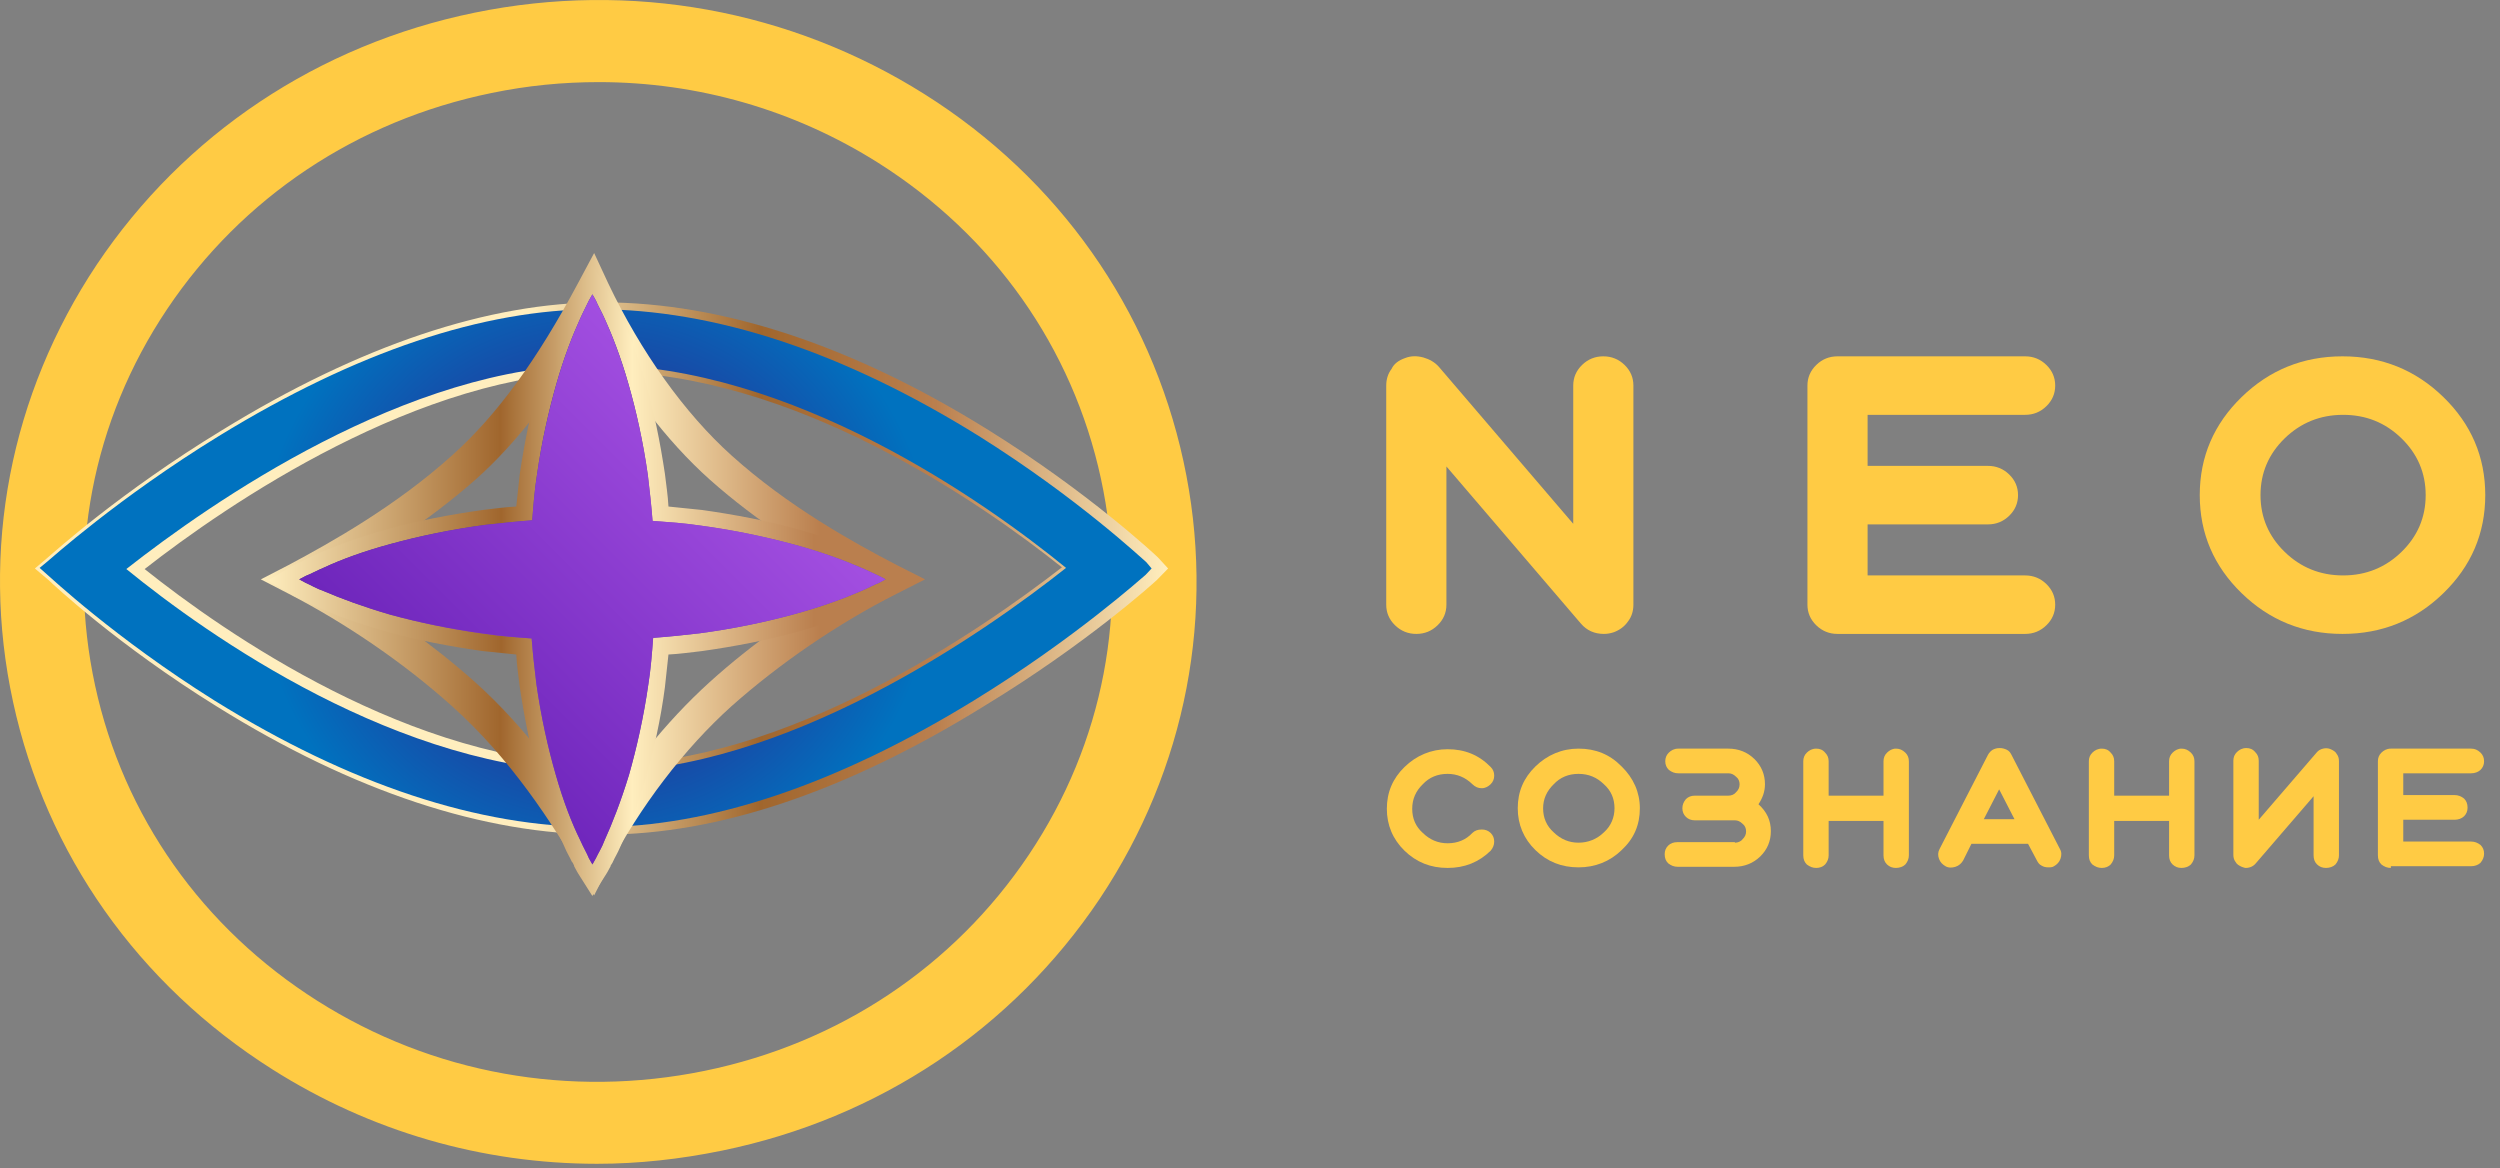
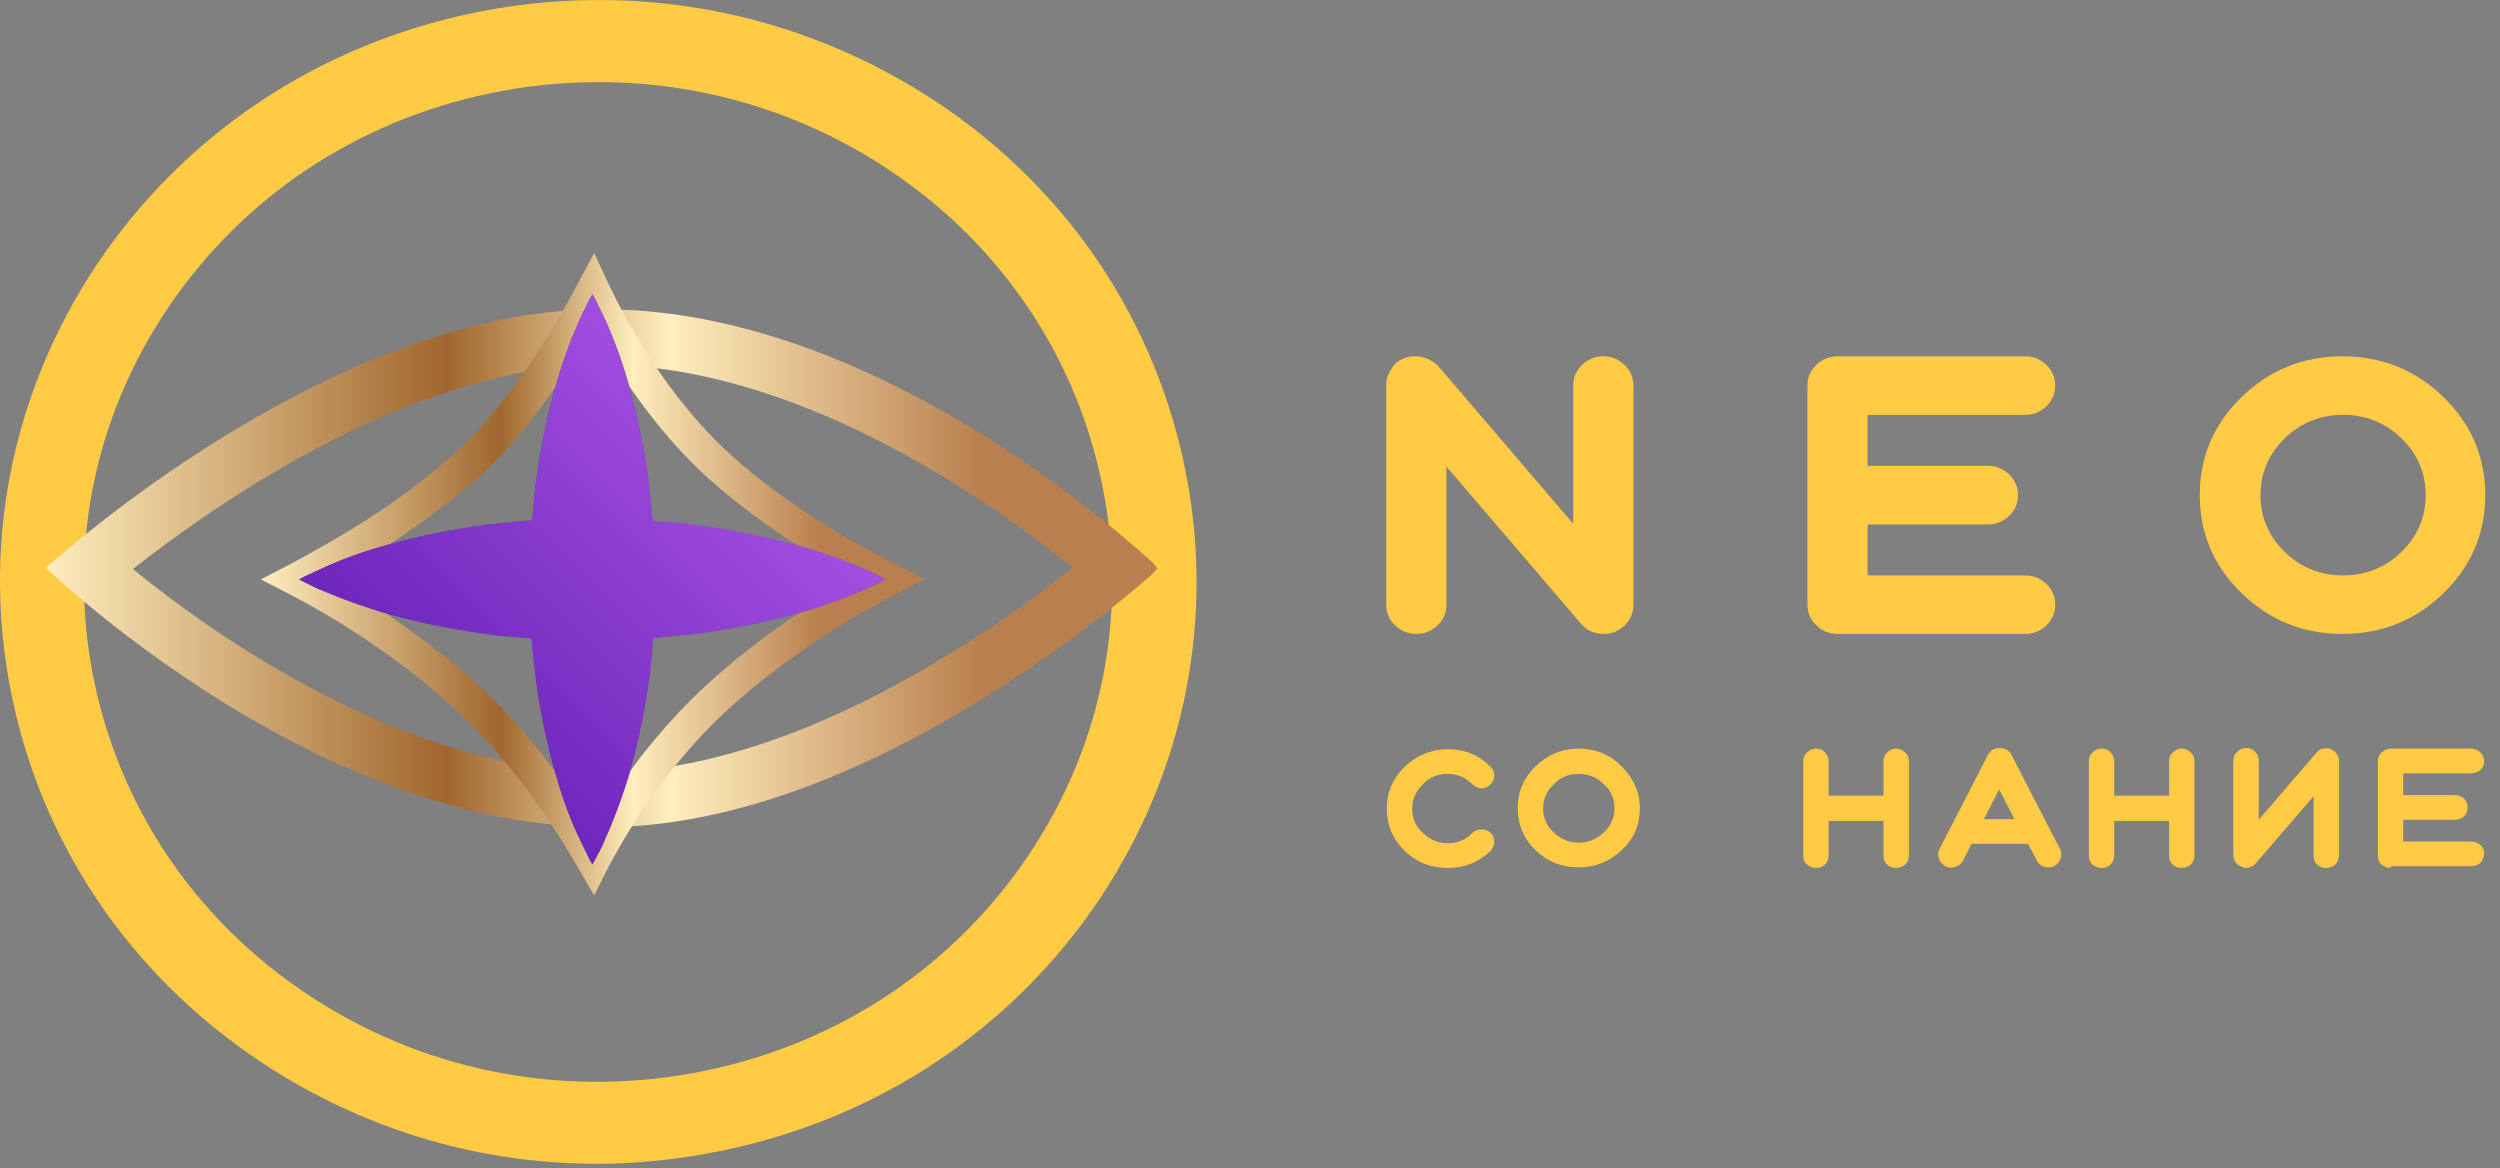
<svg xmlns="http://www.w3.org/2000/svg" width="122" height="57" viewBox="0 0 122 57" fill="none">
  <rect x="0" y="0" width="122" height="57" fill="#808080" stroke="none" />
  <path d="M70.643 42.355C69.808 42.355 69.117 42.075 68.541 41.515C67.966 40.956 67.678 40.256 67.678 39.472C67.678 38.661 67.966 37.989 68.541 37.429C69.117 36.869 69.837 36.562 70.643 36.562C71.478 36.562 72.169 36.841 72.744 37.429C72.859 37.541 72.917 37.681 72.917 37.849C72.917 38.017 72.859 38.157 72.744 38.269C72.629 38.381 72.485 38.465 72.312 38.465C72.14 38.465 71.996 38.409 71.852 38.269C71.507 37.933 71.103 37.765 70.643 37.765C70.153 37.765 69.75 37.933 69.434 38.269C69.088 38.605 68.916 38.996 68.916 39.472C68.916 39.948 69.088 40.34 69.434 40.648C69.779 40.984 70.182 41.152 70.643 41.152C71.132 41.152 71.535 40.984 71.852 40.648C71.967 40.536 72.111 40.48 72.312 40.48C72.485 40.48 72.629 40.536 72.744 40.648C72.859 40.76 72.917 40.9 72.917 41.068C72.917 41.236 72.859 41.376 72.744 41.515C72.169 42.075 71.478 42.355 70.643 42.355Z" fill="url(#paint0_linear_1426_248)" />
  <path d="M74.066 39.444C74.066 38.633 74.354 37.961 74.93 37.401C75.506 36.841 76.225 36.533 77.031 36.533C77.866 36.533 78.557 36.813 79.133 37.401C79.709 37.961 80.025 38.66 80.025 39.444C80.025 40.256 79.738 40.928 79.133 41.487C78.557 42.047 77.838 42.327 77.031 42.327C76.197 42.327 75.506 42.047 74.93 41.487C74.354 40.928 74.066 40.228 74.066 39.444ZM78.788 39.444C78.788 38.968 78.615 38.577 78.269 38.269C77.924 37.933 77.521 37.765 77.031 37.765C76.542 37.765 76.139 37.933 75.823 38.269C75.477 38.605 75.304 38.996 75.304 39.444C75.304 39.92 75.477 40.312 75.823 40.62C76.168 40.956 76.571 41.123 77.031 41.123C77.492 41.123 77.924 40.956 78.269 40.62C78.615 40.312 78.788 39.892 78.788 39.444Z" fill="url(#paint1_linear_1426_248)" />
-   <path d="M84.662 41.123C84.806 41.123 84.95 41.068 85.036 40.956C85.151 40.844 85.209 40.732 85.209 40.564C85.209 40.424 85.151 40.284 85.036 40.2C84.921 40.088 84.806 40.032 84.662 40.032L82.704 40.032C82.532 40.032 82.388 39.976 82.273 39.864C82.157 39.752 82.1 39.612 82.1 39.444C82.1 39.276 82.157 39.136 82.273 38.996C82.388 38.884 82.532 38.828 82.704 38.828L84.345 38.828C84.489 38.828 84.633 38.773 84.72 38.66C84.835 38.549 84.892 38.437 84.892 38.269C84.892 38.129 84.835 37.989 84.72 37.905C84.605 37.793 84.489 37.737 84.345 37.737L81.898 37.737C81.726 37.737 81.582 37.681 81.438 37.569C81.323 37.457 81.265 37.317 81.265 37.149C81.265 36.981 81.323 36.841 81.438 36.729C81.553 36.617 81.697 36.533 81.898 36.533L84.345 36.533C84.835 36.533 85.267 36.701 85.612 37.037C85.957 37.373 86.13 37.793 86.13 38.269C86.13 38.633 86.015 38.94 85.814 39.248C86.217 39.612 86.418 40.032 86.418 40.564C86.418 41.039 86.245 41.459 85.9 41.795C85.555 42.131 85.123 42.299 84.633 42.299L81.87 42.299C81.697 42.299 81.553 42.243 81.409 42.131C81.294 42.019 81.236 41.879 81.236 41.683C81.236 41.515 81.294 41.375 81.409 41.263C81.524 41.151 81.668 41.096 81.87 41.096L84.662 41.096L84.662 41.123Z" fill="url(#paint2_linear_1426_248)" />
  <path d="M88.633 42.355C88.461 42.355 88.317 42.299 88.173 42.187C88.058 42.075 88 41.935 88 41.739L88 37.149C88 36.981 88.058 36.841 88.173 36.729C88.288 36.617 88.432 36.533 88.633 36.533C88.806 36.533 88.95 36.589 89.065 36.729C89.18 36.841 89.238 36.981 89.238 37.149L89.238 38.828L91.915 38.828L91.915 37.149C91.915 36.981 91.973 36.841 92.088 36.729C92.203 36.617 92.347 36.533 92.52 36.533C92.692 36.533 92.836 36.589 92.98 36.729C93.095 36.841 93.153 36.981 93.153 37.149L93.153 41.739C93.153 41.907 93.095 42.047 92.98 42.187C92.865 42.299 92.692 42.355 92.52 42.355C92.347 42.355 92.203 42.299 92.088 42.187C91.973 42.075 91.915 41.935 91.915 41.739L91.915 40.06L89.238 40.06L89.238 41.739C89.238 41.907 89.18 42.047 89.065 42.187C88.95 42.299 88.806 42.355 88.633 42.355Z" fill="url(#paint3_linear_1426_248)" />
  <path d="M94.939 42.271C94.795 42.187 94.68 42.075 94.622 41.907C94.565 41.739 94.565 41.599 94.651 41.431L97.011 36.841C97.069 36.729 97.156 36.645 97.242 36.589C97.357 36.533 97.443 36.505 97.587 36.505C97.702 36.505 97.818 36.533 97.933 36.589C98.048 36.645 98.106 36.729 98.163 36.841L100.524 41.431C100.61 41.571 100.61 41.739 100.552 41.907C100.495 42.075 100.38 42.187 100.236 42.271C100.149 42.327 100.063 42.327 99.948 42.327C99.833 42.327 99.718 42.299 99.631 42.243C99.516 42.187 99.459 42.103 99.401 41.991L98.969 41.179L96.206 41.179L95.802 41.991C95.716 42.131 95.601 42.243 95.428 42.299C95.255 42.355 95.083 42.355 94.939 42.271ZM96.81 39.976L98.307 39.976L97.558 38.52L96.81 39.976Z" fill="url(#paint4_linear_1426_248)" />
  <path d="M102.569 42.355C102.396 42.355 102.252 42.299 102.108 42.187C101.993 42.075 101.936 41.935 101.936 41.739L101.936 37.149C101.936 36.981 101.993 36.841 102.108 36.729C102.223 36.617 102.367 36.533 102.569 36.533C102.742 36.533 102.886 36.589 103.001 36.729C103.116 36.841 103.173 36.981 103.173 37.149L103.173 38.828L105.851 38.828L105.851 37.149C105.851 36.981 105.908 36.841 106.023 36.729C106.139 36.617 106.282 36.533 106.455 36.533C106.628 36.533 106.772 36.589 106.916 36.729C107.031 36.841 107.089 36.981 107.089 37.149L107.089 41.739C107.089 41.907 107.031 42.047 106.916 42.187C106.801 42.299 106.628 42.355 106.455 42.355C106.282 42.355 106.139 42.299 106.023 42.187C105.908 42.075 105.851 41.935 105.851 41.739L105.851 40.06L103.173 40.06L103.173 41.739C103.173 41.907 103.116 42.047 103.001 42.187C102.886 42.299 102.742 42.355 102.569 42.355Z" fill="url(#paint5_linear_1426_248)" />
  <path d="M109.391 42.299C109.276 42.243 109.161 42.187 109.103 42.075C109.017 41.963 108.988 41.851 108.988 41.711L108.988 37.121C108.988 36.953 109.046 36.813 109.161 36.701C109.276 36.589 109.42 36.505 109.622 36.505C109.794 36.505 109.938 36.561 110.053 36.701C110.169 36.813 110.226 36.953 110.226 37.121L110.226 40.004L113.047 36.729C113.134 36.617 113.249 36.561 113.364 36.533C113.479 36.505 113.623 36.505 113.738 36.561C113.853 36.617 113.969 36.673 114.026 36.785C114.112 36.897 114.141 37.009 114.141 37.149L114.141 41.739C114.141 41.907 114.084 42.047 113.969 42.187C113.853 42.299 113.681 42.355 113.508 42.355C113.335 42.355 113.191 42.299 113.076 42.187C112.961 42.075 112.903 41.935 112.903 41.739L112.903 38.856L110.082 42.131C109.967 42.271 109.794 42.355 109.593 42.355C109.535 42.355 109.478 42.327 109.391 42.299Z" fill="url(#paint6_linear_1426_248)" />
  <path d="M116.674 42.355C116.502 42.355 116.358 42.299 116.214 42.187C116.099 42.075 116.041 41.935 116.041 41.739L116.041 37.149C116.041 36.981 116.099 36.841 116.214 36.729C116.329 36.617 116.473 36.533 116.674 36.533L120.589 36.533C120.762 36.533 120.906 36.589 121.05 36.729C121.165 36.841 121.223 36.981 121.223 37.149C121.223 37.317 121.165 37.457 121.05 37.569C120.935 37.681 120.762 37.737 120.589 37.737L117.279 37.737L117.279 38.8L119.783 38.8C119.956 38.8 120.1 38.856 120.244 38.968C120.359 39.08 120.417 39.22 120.417 39.416C120.417 39.584 120.359 39.724 120.244 39.836C120.129 39.948 119.956 40.004 119.783 40.004L117.279 40.004L117.279 41.068L120.589 41.068C120.762 41.068 120.906 41.123 121.05 41.235C121.165 41.347 121.223 41.487 121.223 41.655C121.223 41.823 121.165 41.963 121.05 42.103C120.935 42.215 120.762 42.271 120.589 42.271L116.674 42.271L116.674 42.355Z" fill="url(#paint7_linear_1426_248)" />
  <path d="M68.57 17.473C68.858 17.361 69.145 17.361 69.462 17.445C69.75 17.529 70.009 17.669 70.21 17.893L76.774 25.562L76.774 18.817C76.774 18.425 76.918 18.089 77.206 17.809C77.494 17.529 77.839 17.389 78.242 17.389C78.645 17.389 78.991 17.529 79.279 17.809C79.567 18.089 79.71 18.425 79.71 18.817L79.71 29.508C79.71 29.816 79.624 30.096 79.451 30.32C79.279 30.572 79.048 30.739 78.76 30.851C78.588 30.907 78.444 30.935 78.271 30.935C77.811 30.935 77.436 30.767 77.148 30.431L70.585 22.763L70.585 29.508C70.585 29.9 70.441 30.236 70.153 30.515C69.865 30.795 69.52 30.935 69.117 30.935C68.714 30.935 68.368 30.795 68.08 30.515C67.792 30.236 67.648 29.9 67.648 29.508L67.648 18.817C67.648 18.509 67.735 18.229 67.907 18.005C68.023 17.753 68.253 17.585 68.57 17.473Z" fill="url(#paint8_linear_1426_248)" />
  <path d="M89.671 30.935C89.268 30.935 88.923 30.795 88.635 30.515C88.347 30.236 88.203 29.9 88.203 29.508L88.203 18.817C88.203 18.425 88.347 18.089 88.635 17.809C88.923 17.529 89.268 17.389 89.671 17.389L98.826 17.389C99.229 17.389 99.574 17.529 99.862 17.809C100.15 18.089 100.294 18.425 100.294 18.817C100.294 19.208 100.15 19.544 99.862 19.824C99.574 20.104 99.229 20.244 98.826 20.244L91.139 20.244L91.139 22.735L97.012 22.735C97.415 22.735 97.761 22.875 98.049 23.155C98.336 23.435 98.48 23.77 98.48 24.162C98.48 24.554 98.336 24.89 98.049 25.17C97.761 25.45 97.415 25.59 97.012 25.59L91.139 25.59L91.139 28.081L98.826 28.081C99.229 28.081 99.574 28.221 99.862 28.5C100.15 28.78 100.294 29.116 100.294 29.508C100.294 29.9 100.15 30.236 99.862 30.515C99.574 30.795 99.229 30.935 98.826 30.935L89.671 30.935V30.935Z" fill="url(#paint9_linear_1426_248)" />
  <path d="M107.348 24.162C107.348 22.287 108.039 20.692 109.392 19.376C110.745 18.061 112.385 17.389 114.314 17.389C116.243 17.389 117.884 18.061 119.237 19.376C120.59 20.692 121.281 22.287 121.281 24.162C121.281 26.038 120.59 27.633 119.237 28.948C117.884 30.264 116.243 30.935 114.314 30.935C112.385 30.935 110.745 30.264 109.392 28.948C108.039 27.633 107.348 26.038 107.348 24.162ZM118.373 24.162C118.373 23.071 117.97 22.147 117.193 21.391C116.387 20.608 115.437 20.244 114.343 20.244C113.22 20.244 112.27 20.636 111.493 21.391C110.716 22.147 110.313 23.071 110.313 24.162C110.313 25.254 110.716 26.177 111.493 26.933C112.27 27.689 113.22 28.081 114.343 28.081C115.466 28.081 116.416 27.689 117.193 26.933C117.97 26.177 118.373 25.254 118.373 24.162Z" fill="url(#paint10_linear_1426_248)" />
  <path d="M29.138 56.793C23.553 56.793 18.084 55.225 13.276 52.175C6.742 48.032 2.251 41.679 0.639 34.262C-0.974 26.846 0.495 19.261 4.726 12.908C8.987 6.554 15.522 2.188 23.151 0.621C30.779 -0.946 38.581 0.481 45.115 4.595C51.65 8.709 56.141 15.091 57.753 22.507C59.365 29.924 57.897 37.509 53.665 43.862C49.405 50.216 42.87 54.582 35.241 56.149C33.197 56.569 31.154 56.793 29.138 56.793ZM29.225 4.007C27.469 4.007 25.741 4.175 23.985 4.539C17.422 5.883 11.808 9.633 8.152 15.091C4.496 20.548 3.258 27.07 4.64 33.451C6.022 39.832 9.879 45.29 15.493 48.844C21.107 52.399 27.814 53.602 34.378 52.259C40.941 50.915 46.555 47.165 50.211 41.707C53.867 36.249 55.105 29.728 53.723 23.347C52.341 16.966 48.484 11.508 42.87 7.954C38.753 5.351 34.032 4.007 29.225 4.007Z" fill="url(#paint11_linear_1426_248)" />
  <path d="M56.228 27.433C56.084 27.322 52.918 24.327 48.053 21.276C41.431 17.162 35.156 15.091 29.369 15.091C23.871 15.091 17.682 17.162 10.974 21.276C6.051 24.299 2.741 27.294 2.597 27.405L2.223 27.713L2.568 28.021C2.712 28.133 5.879 31.128 10.744 34.179C17.365 38.293 23.641 40.364 29.427 40.364C34.925 40.364 41.115 38.293 47.822 34.179C52.745 31.156 56.056 28.161 56.2 28.049L56.487 27.741L56.228 27.433ZM29.456 37.677C19.869 37.677 10.427 30.988 6.483 27.769C10.542 24.579 20.215 17.806 29.369 17.806C38.956 17.806 48.398 24.495 52.342 27.713C48.312 30.904 38.639 37.677 29.456 37.677Z" fill="url(#paint12_linear_1426_248)" />
-   <path d="M29.454 40.728C23.61 40.728 17.248 38.629 10.598 34.487C5.762 31.492 2.596 28.526 2.365 28.302L1.703 27.742L2.394 27.154C2.596 26.986 5.906 23.991 10.829 20.997C17.565 16.855 23.841 14.755 29.397 14.755C35.241 14.755 41.603 16.855 48.253 20.997C53.147 24.047 56.371 27.07 56.486 27.182L56.515 27.21L57.004 27.742L56.457 28.302C56.313 28.442 53.003 31.436 48.022 34.459C41.286 38.629 35.039 40.728 29.454 40.728ZM2.797 27.742L2.855 27.798C2.999 27.91 6.136 30.904 10.973 33.899C17.536 37.957 23.755 40.029 29.454 40.029C34.895 40.029 41.027 37.957 47.648 33.899C52.456 30.96 55.709 28.05 55.968 27.826L56.025 27.742L55.968 27.686C55.737 27.49 52.6 24.551 47.85 21.584C41.286 17.526 35.068 15.455 29.368 15.455C23.927 15.455 17.795 17.526 11.174 21.584C6.28 24.579 2.999 27.546 2.855 27.686L2.797 27.742ZM29.454 38.013C25.223 38.013 20.588 36.726 15.694 34.235C11.664 32.164 8.353 29.729 6.252 28.05L5.906 27.77L6.252 27.49C8.411 25.811 11.808 23.348 15.838 21.277C20.789 18.73 25.338 17.442 29.368 17.442C33.6 17.442 38.235 18.73 43.129 21.221C47.159 23.292 50.469 25.727 52.571 27.406L52.916 27.686L52.571 27.966C50.412 29.645 47.015 32.108 42.985 34.179C38.062 36.726 33.485 38.013 29.454 38.013ZM7.058 27.77C10.915 30.849 20.156 37.314 29.483 37.314C38.35 37.314 47.821 30.793 51.822 27.686C47.965 24.607 38.724 18.142 29.397 18.142C20.502 18.142 11.03 24.663 7.058 27.77Z" fill="url(#paint13_linear_1426_248)" />
-   <path d="M55.939 27.433C55.795 27.322 52.629 24.327 47.764 21.276C41.142 17.162 34.867 15.091 29.08 15.091C23.582 15.091 17.393 17.162 10.685 21.276C5.762 24.299 2.452 27.294 2.308 27.405L1.934 27.713L2.279 28.021C2.423 28.133 5.59 31.128 10.455 34.179C17.076 38.293 23.352 40.364 29.138 40.364C34.636 40.364 40.826 38.293 47.533 34.179C52.456 31.156 55.767 28.161 55.91 28.049L56.198 27.741L55.939 27.433ZM29.138 37.677C19.552 37.677 10.109 30.988 6.165 27.769C10.224 24.579 19.897 17.806 29.052 17.806C38.638 17.806 48.08 24.495 52.024 27.713C47.994 30.904 38.321 37.677 29.138 37.677Z" fill="url(#paint14_radial_1426_248)" />
  <path d="M28.994 43.695L28.245 42.407C26.978 40.224 24.934 37.033 22.056 34.459C19.753 32.388 16.903 30.428 14.082 28.973L12.729 28.273L14.082 27.574C16.183 26.454 19.321 24.691 22.056 22.228C24.244 20.269 26.201 17.582 28.216 13.803L28.994 12.348L29.684 13.832C31.268 17.162 33.398 20.157 35.701 22.228C38.436 24.691 41.602 26.454 43.762 27.574L45.143 28.273L43.762 28.973C40.883 30.428 38.033 32.388 35.701 34.459C33.369 36.558 31.239 39.356 29.656 42.379L28.994 43.695ZM16.154 28.273C18.659 29.701 21.106 31.436 23.178 33.283C25.712 35.55 27.583 38.237 28.936 40.392C30.519 37.677 32.506 35.214 34.636 33.283C36.68 31.436 39.156 29.673 41.718 28.273C39.616 27.126 36.996 25.503 34.636 23.403C32.506 21.5 30.519 18.869 28.936 15.931C27.093 19.177 25.251 21.584 23.207 23.403C20.818 25.503 18.227 27.126 16.154 28.273Z" fill="url(#paint15_linear_1426_248)" />
-   <path d="M28.907 43.723L28.216 42.631C28.216 42.631 28.13 42.491 28.015 42.267L28.015 42.239C27.986 42.183 27.957 42.099 27.9 42.043C27.814 41.847 27.669 41.623 27.554 41.344C27.238 40.672 26.777 39.552 26.345 38.097C25.913 36.67 25.597 35.074 25.366 33.535C25.309 33.031 25.223 32.499 25.194 31.94C24.618 31.884 24.071 31.828 23.553 31.772C21.97 31.548 20.329 31.24 18.86 30.82C17.364 30.4 16.212 29.953 15.521 29.645C15.233 29.533 15.003 29.393 14.802 29.309C14.715 29.281 14.658 29.225 14.6 29.197L14.571 29.197C14.341 29.085 14.197 29.001 14.197 29.001L13.074 28.329L14.197 27.657C14.197 27.657 14.341 27.573 14.571 27.462L14.6 27.462C14.658 27.434 14.744 27.406 14.802 27.35C15.003 27.266 15.233 27.126 15.521 27.014C16.212 26.706 17.364 26.258 18.86 25.838C20.329 25.418 21.97 25.111 23.553 24.887C24.071 24.831 24.618 24.747 25.194 24.719C25.251 24.159 25.309 23.627 25.366 23.123C25.597 21.584 25.913 19.989 26.345 18.561C26.777 17.078 27.238 15.986 27.554 15.315C27.669 15.035 27.814 14.811 27.9 14.615C27.929 14.531 27.986 14.475 28.015 14.419L28.015 14.391C28.13 14.167 28.216 14.027 28.216 14.027L28.907 12.936L29.598 14.027C29.598 14.027 29.685 14.167 29.8 14.391L29.8 14.419C29.829 14.475 29.857 14.559 29.915 14.615C30.001 14.811 30.145 15.035 30.26 15.315C30.577 15.986 31.038 17.106 31.47 18.561C31.901 19.989 32.218 21.584 32.448 23.123C32.506 23.627 32.592 24.159 32.621 24.719C33.197 24.775 33.744 24.831 34.262 24.887C35.845 25.111 37.486 25.418 38.954 25.838C40.48 26.258 41.603 26.706 42.294 27.014C42.581 27.126 42.812 27.266 43.013 27.35C43.1 27.378 43.157 27.434 43.215 27.462L43.244 27.462C43.474 27.573 43.618 27.657 43.618 27.657L44.741 28.329L43.618 29.001C43.618 29.001 43.474 29.085 43.244 29.197L43.215 29.197C43.157 29.225 43.071 29.253 43.013 29.309C42.812 29.393 42.581 29.533 42.294 29.645C41.603 29.953 40.451 30.4 38.954 30.82C37.457 31.24 35.845 31.548 34.262 31.772C33.744 31.828 33.197 31.912 32.621 31.94C32.563 32.499 32.506 33.031 32.448 33.535C32.247 35.074 31.901 36.67 31.47 38.097C31.038 39.552 30.577 40.672 30.26 41.344C30.145 41.623 30.001 41.847 29.915 42.043C29.886 42.127 29.829 42.183 29.8 42.239L29.8 42.267C29.685 42.491 29.598 42.631 29.598 42.631L28.907 43.723ZM16.442 28.301C17.047 28.553 18.026 28.917 19.292 29.281C20.703 29.673 22.258 29.98 23.754 30.176C24.445 30.26 25.165 30.344 26 30.4L26.72 30.456L26.777 31.156C26.835 31.968 26.921 32.667 27.007 33.311C27.209 34.794 27.526 36.306 27.929 37.649C28.303 38.881 28.677 39.832 28.936 40.42C29.195 39.832 29.57 38.881 29.944 37.649C30.347 36.278 30.663 34.766 30.865 33.311C30.951 32.639 31.038 31.94 31.095 31.128L31.153 30.428L31.872 30.372C32.707 30.316 33.427 30.232 34.089 30.148C35.615 29.953 37.169 29.645 38.58 29.253C39.847 28.917 40.825 28.525 41.401 28.301C40.797 28.049 39.818 27.686 38.551 27.35C37.141 26.958 35.586 26.65 34.089 26.454C33.398 26.37 32.679 26.286 31.844 26.23L31.153 26.174L31.095 25.502C31.038 24.691 30.951 23.991 30.865 23.319C30.663 21.836 30.347 20.325 29.944 18.953C29.598 17.722 29.195 16.77 28.965 16.182C28.706 16.77 28.332 17.722 27.986 18.953C27.583 20.325 27.267 21.836 27.065 23.291C26.979 23.963 26.892 24.663 26.835 25.474L26.777 26.174L26.057 26.23C25.251 26.286 24.503 26.37 23.812 26.454C22.286 26.65 20.732 26.958 19.35 27.35C18.026 27.657 17.018 28.049 16.442 28.301Z" fill="url(#paint16_linear_1426_248)" />
  <path d="M42.9 28.106C42.698 28.022 42.382 27.854 41.979 27.686C41.201 27.35 40.079 26.93 38.726 26.566C37.373 26.202 35.818 25.867 34.148 25.643C33.4 25.531 32.623 25.475 31.845 25.419C31.788 24.663 31.701 23.907 31.615 23.18C31.385 21.556 31.039 20.017 30.665 18.73C30.291 17.414 29.859 16.323 29.514 15.567C29.341 15.175 29.168 14.895 29.082 14.671C28.967 14.476 28.909 14.364 28.909 14.364C28.909 14.364 28.851 14.476 28.736 14.671C28.65 14.867 28.477 15.175 28.305 15.567C27.959 16.323 27.527 17.414 27.153 18.73C26.779 20.045 26.433 21.556 26.203 23.18C26.088 23.907 26.03 24.635 25.973 25.391C25.195 25.447 24.418 25.531 23.67 25.615C22 25.839 20.417 26.174 19.092 26.538C17.739 26.902 16.617 27.322 15.839 27.686C15.436 27.854 15.149 28.022 14.918 28.106C14.717 28.218 14.602 28.274 14.602 28.274C14.602 28.274 14.717 28.329 14.918 28.442C15.12 28.525 15.436 28.721 15.839 28.861C16.617 29.197 17.739 29.617 19.092 30.009C20.445 30.373 22 30.709 23.67 30.932C24.418 31.044 25.167 31.1 25.944 31.156C26.002 31.912 26.088 32.668 26.174 33.367C26.404 34.991 26.75 36.53 27.124 37.818C27.498 39.133 27.93 40.224 28.305 40.98C28.477 41.372 28.65 41.652 28.736 41.876C28.851 42.072 28.909 42.184 28.909 42.184C28.909 42.184 28.967 42.072 29.082 41.876C29.168 41.68 29.37 41.372 29.514 40.98C29.859 40.224 30.291 39.133 30.694 37.818C31.068 36.502 31.413 34.991 31.644 33.367C31.759 32.64 31.817 31.884 31.874 31.128C32.651 31.072 33.429 30.988 34.148 30.904C35.818 30.68 37.401 30.345 38.726 29.981C40.079 29.617 41.201 29.197 41.979 28.861C42.382 28.693 42.669 28.525 42.9 28.442C43.101 28.329 43.217 28.274 43.217 28.274C43.217 28.274 43.13 28.218 42.9 28.106Z" fill="url(#paint17_linear_1426_248)" />
  <path d="M42.9 28.106C42.698 28.022 42.382 27.854 41.979 27.686C41.201 27.35 40.079 26.93 38.726 26.566C37.373 26.202 35.818 25.867 34.148 25.643C33.4 25.531 32.623 25.475 31.845 25.419C31.788 24.663 31.701 23.907 31.615 23.18C31.385 21.556 31.039 20.017 30.665 18.73C30.291 17.414 29.859 16.323 29.514 15.567C29.341 15.175 29.168 14.895 29.082 14.671C28.967 14.476 28.909 14.364 28.909 14.364C28.909 14.364 28.851 14.476 28.736 14.671C28.65 14.867 28.477 15.175 28.305 15.567C27.959 16.323 27.527 17.414 27.153 18.73C26.779 20.045 26.433 21.556 26.203 23.18C26.088 23.907 26.03 24.635 25.973 25.391C25.195 25.447 24.418 25.531 23.67 25.615C22 25.839 20.417 26.174 19.092 26.538C17.739 26.902 16.617 27.322 15.839 27.686C15.436 27.854 15.149 28.022 14.918 28.106C14.717 28.218 14.602 28.274 14.602 28.274C14.602 28.274 14.717 28.329 14.918 28.442C15.12 28.525 15.436 28.721 15.839 28.861C16.617 29.197 17.739 29.617 19.092 30.009C20.445 30.373 22 30.709 23.67 30.932C24.418 31.044 25.167 31.1 25.944 31.156C26.002 31.912 26.088 32.668 26.174 33.367C26.404 34.991 26.75 36.53 27.124 37.818C27.498 39.133 27.93 40.224 28.305 40.98C28.477 41.372 28.65 41.652 28.736 41.876C28.851 42.072 28.909 42.184 28.909 42.184C28.909 42.184 28.967 42.072 29.082 41.876C29.168 41.68 29.37 41.372 29.514 40.98C29.859 40.224 30.291 39.133 30.694 37.818C31.068 36.502 31.413 34.991 31.644 33.367C31.759 32.64 31.817 31.884 31.874 31.128C32.651 31.072 33.429 30.988 34.148 30.904C35.818 30.68 37.401 30.345 38.726 29.981C40.079 29.617 41.201 29.197 41.979 28.861C42.382 28.693 42.669 28.525 42.9 28.442C43.101 28.329 43.217 28.274 43.217 28.274C43.217 28.274 43.13 28.218 42.9 28.106Z" fill="url(#paint18_linear_1426_248)" />
  <defs>
    <linearGradient id="paint0_linear_1426_248" x1="67.678" y1="42.355" x2="73.423" y2="37.333" gradientUnits="userSpaceOnUse">
      <stop stop-color="#FFCB44" />
    </linearGradient>
    <linearGradient id="paint1_linear_1426_248" x1="74.066" y1="42.327" x2="79.863" y2="36.563" gradientUnits="userSpaceOnUse">
      <stop stop-color="#FFCB44" />
    </linearGradient>
    <linearGradient id="paint2_linear_1426_248" x1="81.236" y1="42.299" x2="86.949" y2="37.336" gradientUnits="userSpaceOnUse">
      <stop stop-color="#FFCB44" />
    </linearGradient>
    <linearGradient id="paint3_linear_1426_248" x1="88" y1="42.355" x2="93.755" y2="37.431" gradientUnits="userSpaceOnUse">
      <stop stop-color="#FFCB44" />
    </linearGradient>
    <linearGradient id="paint4_linear_1426_248" x1="94.582" y1="42.338" x2="100.418" y2="36.524" gradientUnits="userSpaceOnUse">
      <stop stop-color="#FFCB44" />
    </linearGradient>
    <linearGradient id="paint5_linear_1426_248" x1="101.936" y1="42.355" x2="107.69" y2="37.431" gradientUnits="userSpaceOnUse">
      <stop stop-color="#FFCB44" />
    </linearGradient>
    <linearGradient id="paint6_linear_1426_248" x1="108.988" y1="42.355" x2="114.766" y2="37.434" gradientUnits="userSpaceOnUse">
      <stop stop-color="#FFCB44" />
    </linearGradient>
    <linearGradient id="paint7_linear_1426_248" x1="116.041" y1="42.355" x2="121.801" y2="37.399" gradientUnits="userSpaceOnUse">
      <stop stop-color="#FFCB44" />
    </linearGradient>
    <linearGradient id="paint8_linear_1426_248" x1="67.648" y1="30.935" x2="81.055" y2="19.399" gradientUnits="userSpaceOnUse">
      <stop stop-color="#FFCB44" />
    </linearGradient>
    <linearGradient id="paint9_linear_1426_248" x1="88.203" y1="30.935" x2="101.611" y2="19.367" gradientUnits="userSpaceOnUse">
      <stop stop-color="#FFCB44" />
    </linearGradient>
    <linearGradient id="paint10_linear_1426_248" x1="107.348" y1="30.935" x2="120.901" y2="17.459" gradientUnits="userSpaceOnUse">
      <stop stop-color="#FFCB44" />
    </linearGradient>
    <linearGradient id="paint11_linear_1426_248" x1="5.04782e-07" y1="56.793" x2="56.824" y2="0.316" gradientUnits="userSpaceOnUse">
      <stop stop-color="#FFCB44" />
    </linearGradient>
    <linearGradient id="paint12_linear_1426_248" x1="2.239" y1="27.733" x2="56.514" y2="27.733" gradientUnits="userSpaceOnUse">
      <stop stop-color="#FFEEBE" />
      <stop offset="0.36" stop-color="#A0662D" />
      <stop offset="0.561" stop-color="#FFEEBE" />
      <stop offset="0.841" stop-color="#BA7F4E" />
    </linearGradient>
    <linearGradient id="paint13_linear_1426_248" x1="1.689" y1="27.734" x2="56.996" y2="27.734" gradientUnits="userSpaceOnUse">
      <stop offset="0.439" stop-color="#FFEEBE" />
      <stop offset="0.64" stop-color="#A0662D" />
      <stop offset="0.795" stop-color="#BA7F4E" />
      <stop offset="1" stop-color="#FFEEBE" />
    </linearGradient>
    <radialGradient id="paint14_radial_1426_248" cx="0" cy="0" r="1" gradientUnits="userSpaceOnUse" gradientTransform="translate(29.068 27.733) scale(21.276 20.684)">
      <stop stop-color="#00FFFF" />
      <stop offset="0.281" stop-color="#292D95" />
      <stop offset="0.775" stop-color="#0072BF" />
      <stop offset="0.895" stop-color="#0072BF" />
    </radialGradient>
    <linearGradient id="paint15_linear_1426_248" x1="12.742" y1="28.023" x2="45.145" y2="28.023" gradientUnits="userSpaceOnUse">
      <stop stop-color="#FFEEBE" />
      <stop offset="0.36" stop-color="#A0662D" />
      <stop offset="0.561" stop-color="#FFEEBE" />
      <stop offset="0.841" stop-color="#BA7F4E" />
    </linearGradient>
    <linearGradient id="paint16_linear_1426_248" x1="13.021" y1="28.285" x2="44.788" y2="28.285" gradientUnits="userSpaceOnUse">
      <stop stop-color="#FFEEBE" />
      <stop offset="0.36" stop-color="#A0662D" />
      <stop offset="0.561" stop-color="#FFEEBE" />
      <stop offset="0.841" stop-color="#BA7F4E" />
    </linearGradient>
    <linearGradient id="paint17_linear_1426_248" x1="31.831" y1="33.219" x2="19.942" y2="12.039" gradientUnits="userSpaceOnUse">
      <stop stop-color="#6A57A3" />
      <stop offset="0.281" stop-color="#8E57A2" />
      <stop offset="0.591" stop-color="#353F69" />
      <stop offset="0.895" stop-color="#6A57A3" />
    </linearGradient>
    <linearGradient id="paint18_linear_1426_248" x1="14.602" y1="42.184" x2="42.437" y2="14.507" gradientUnits="userSpaceOnUse">
      <stop stop-color="#5411A9" />
      <stop offset="1" stop-color="#BB62F2" />
    </linearGradient>
  </defs>
</svg>